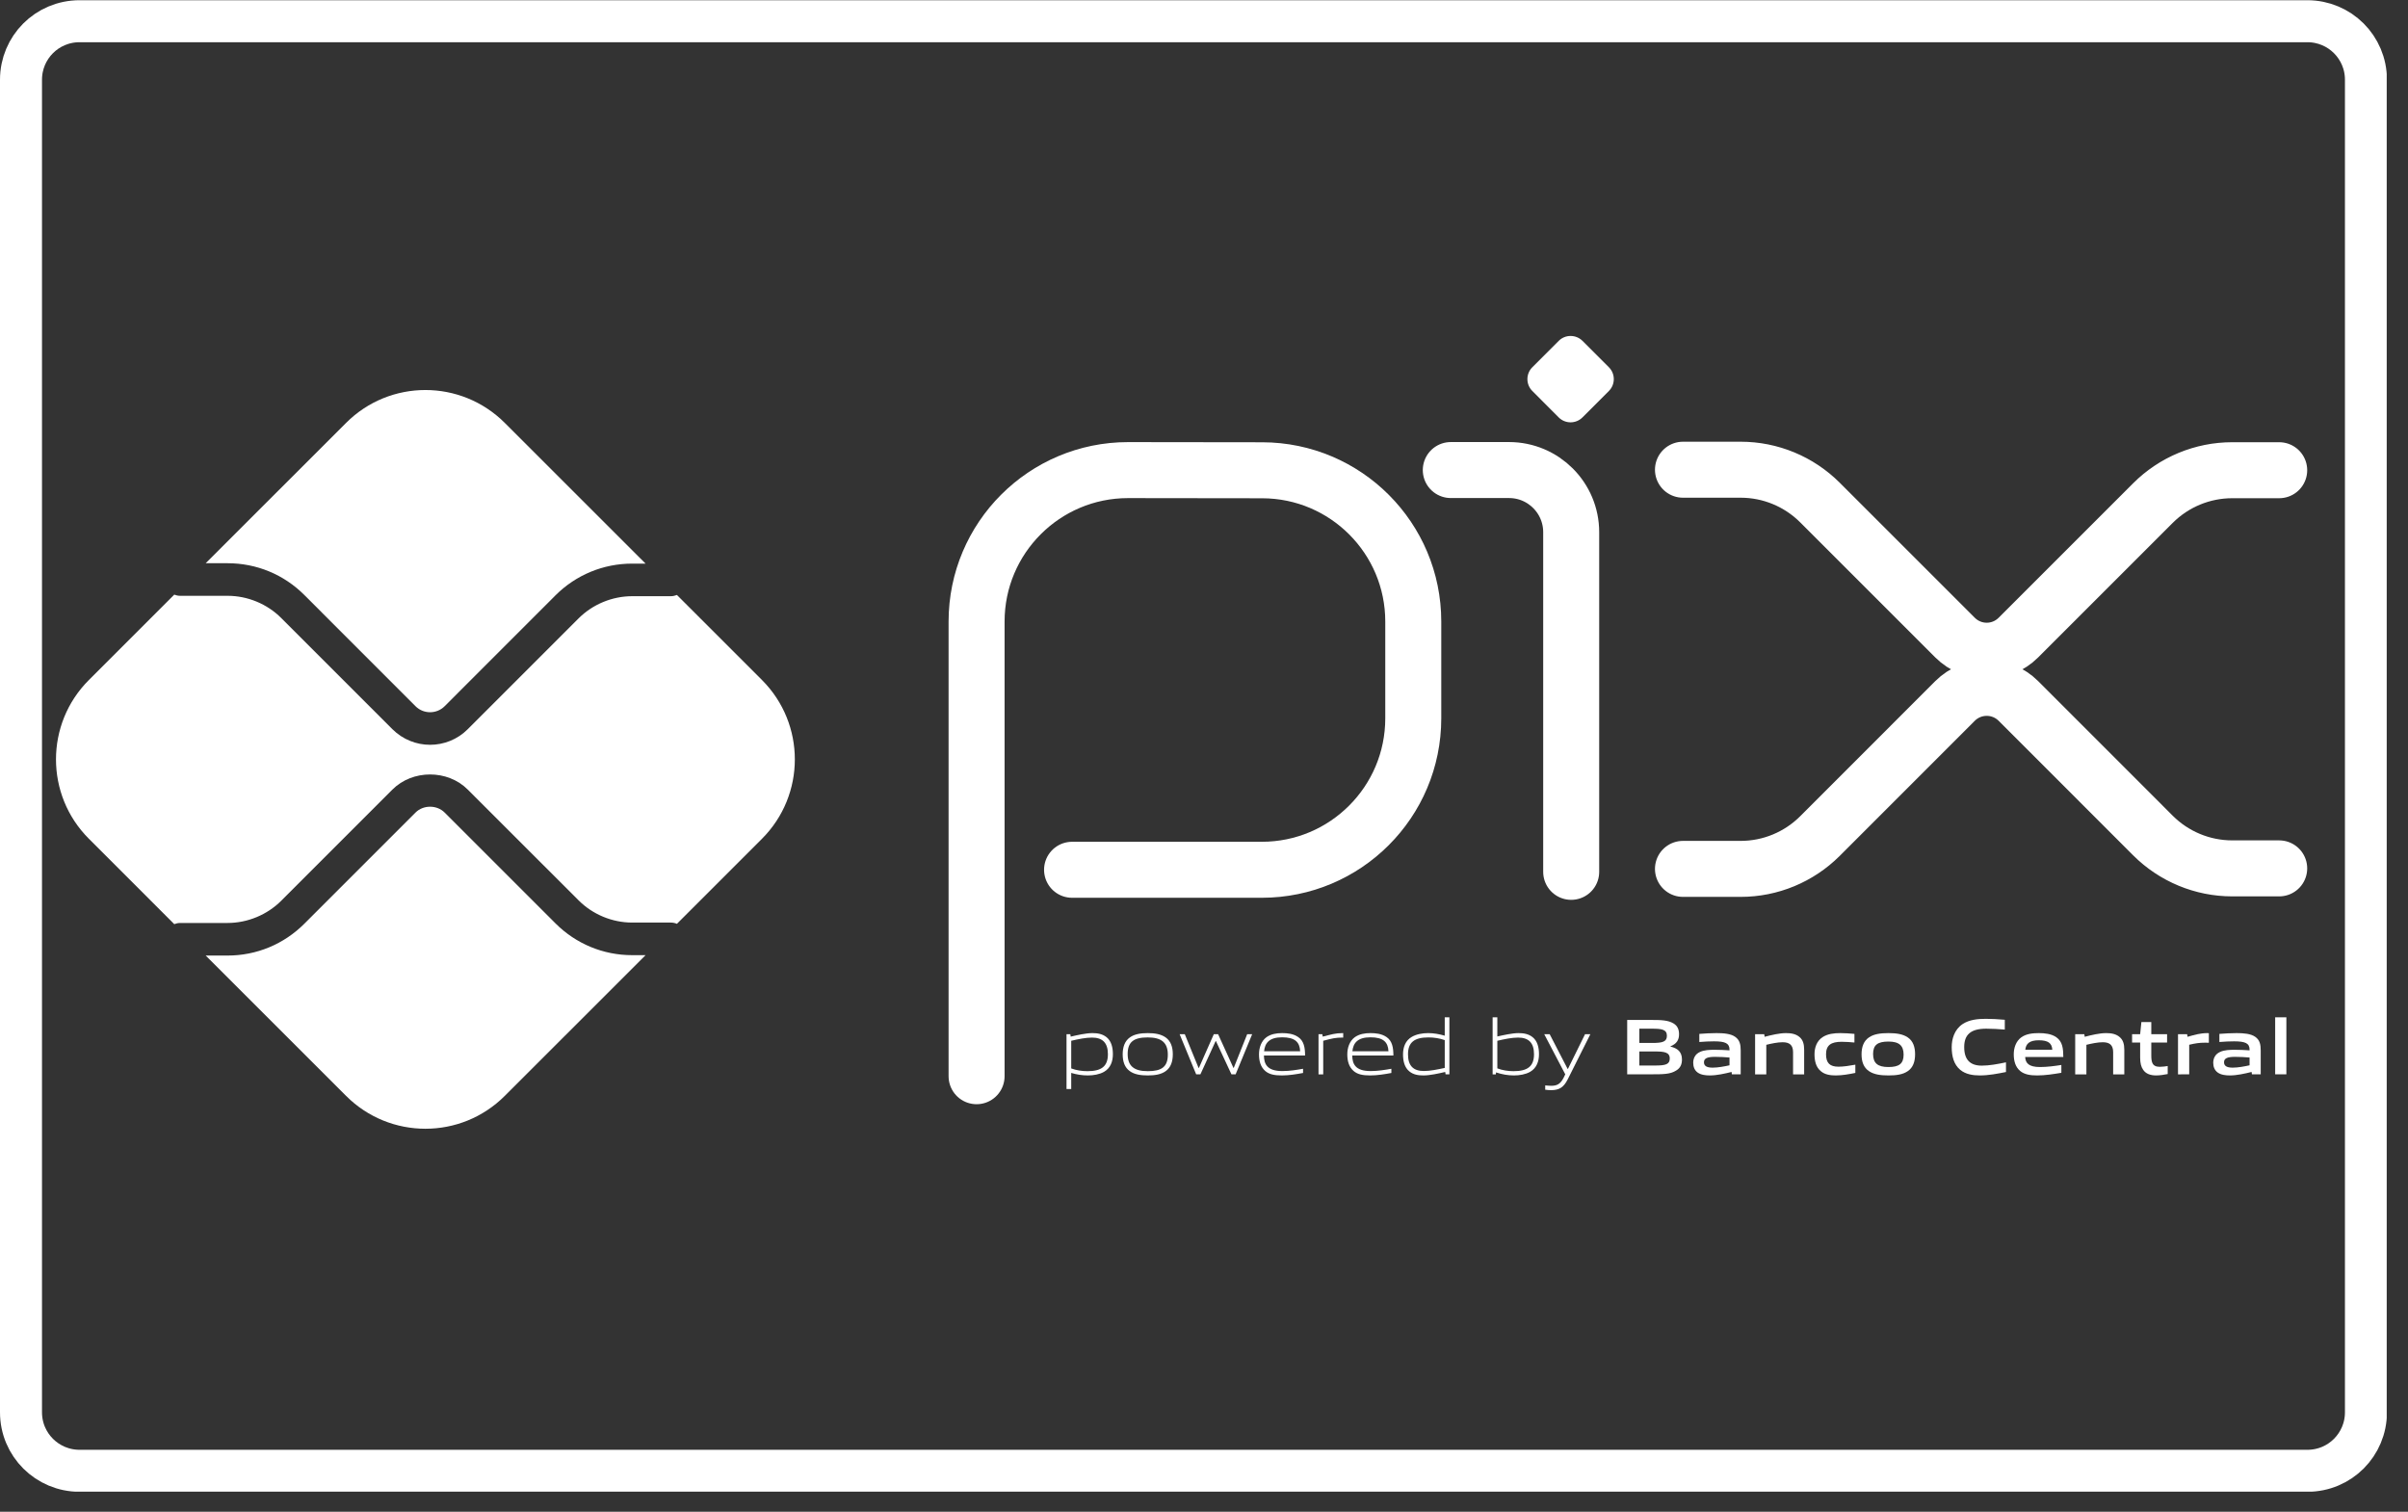
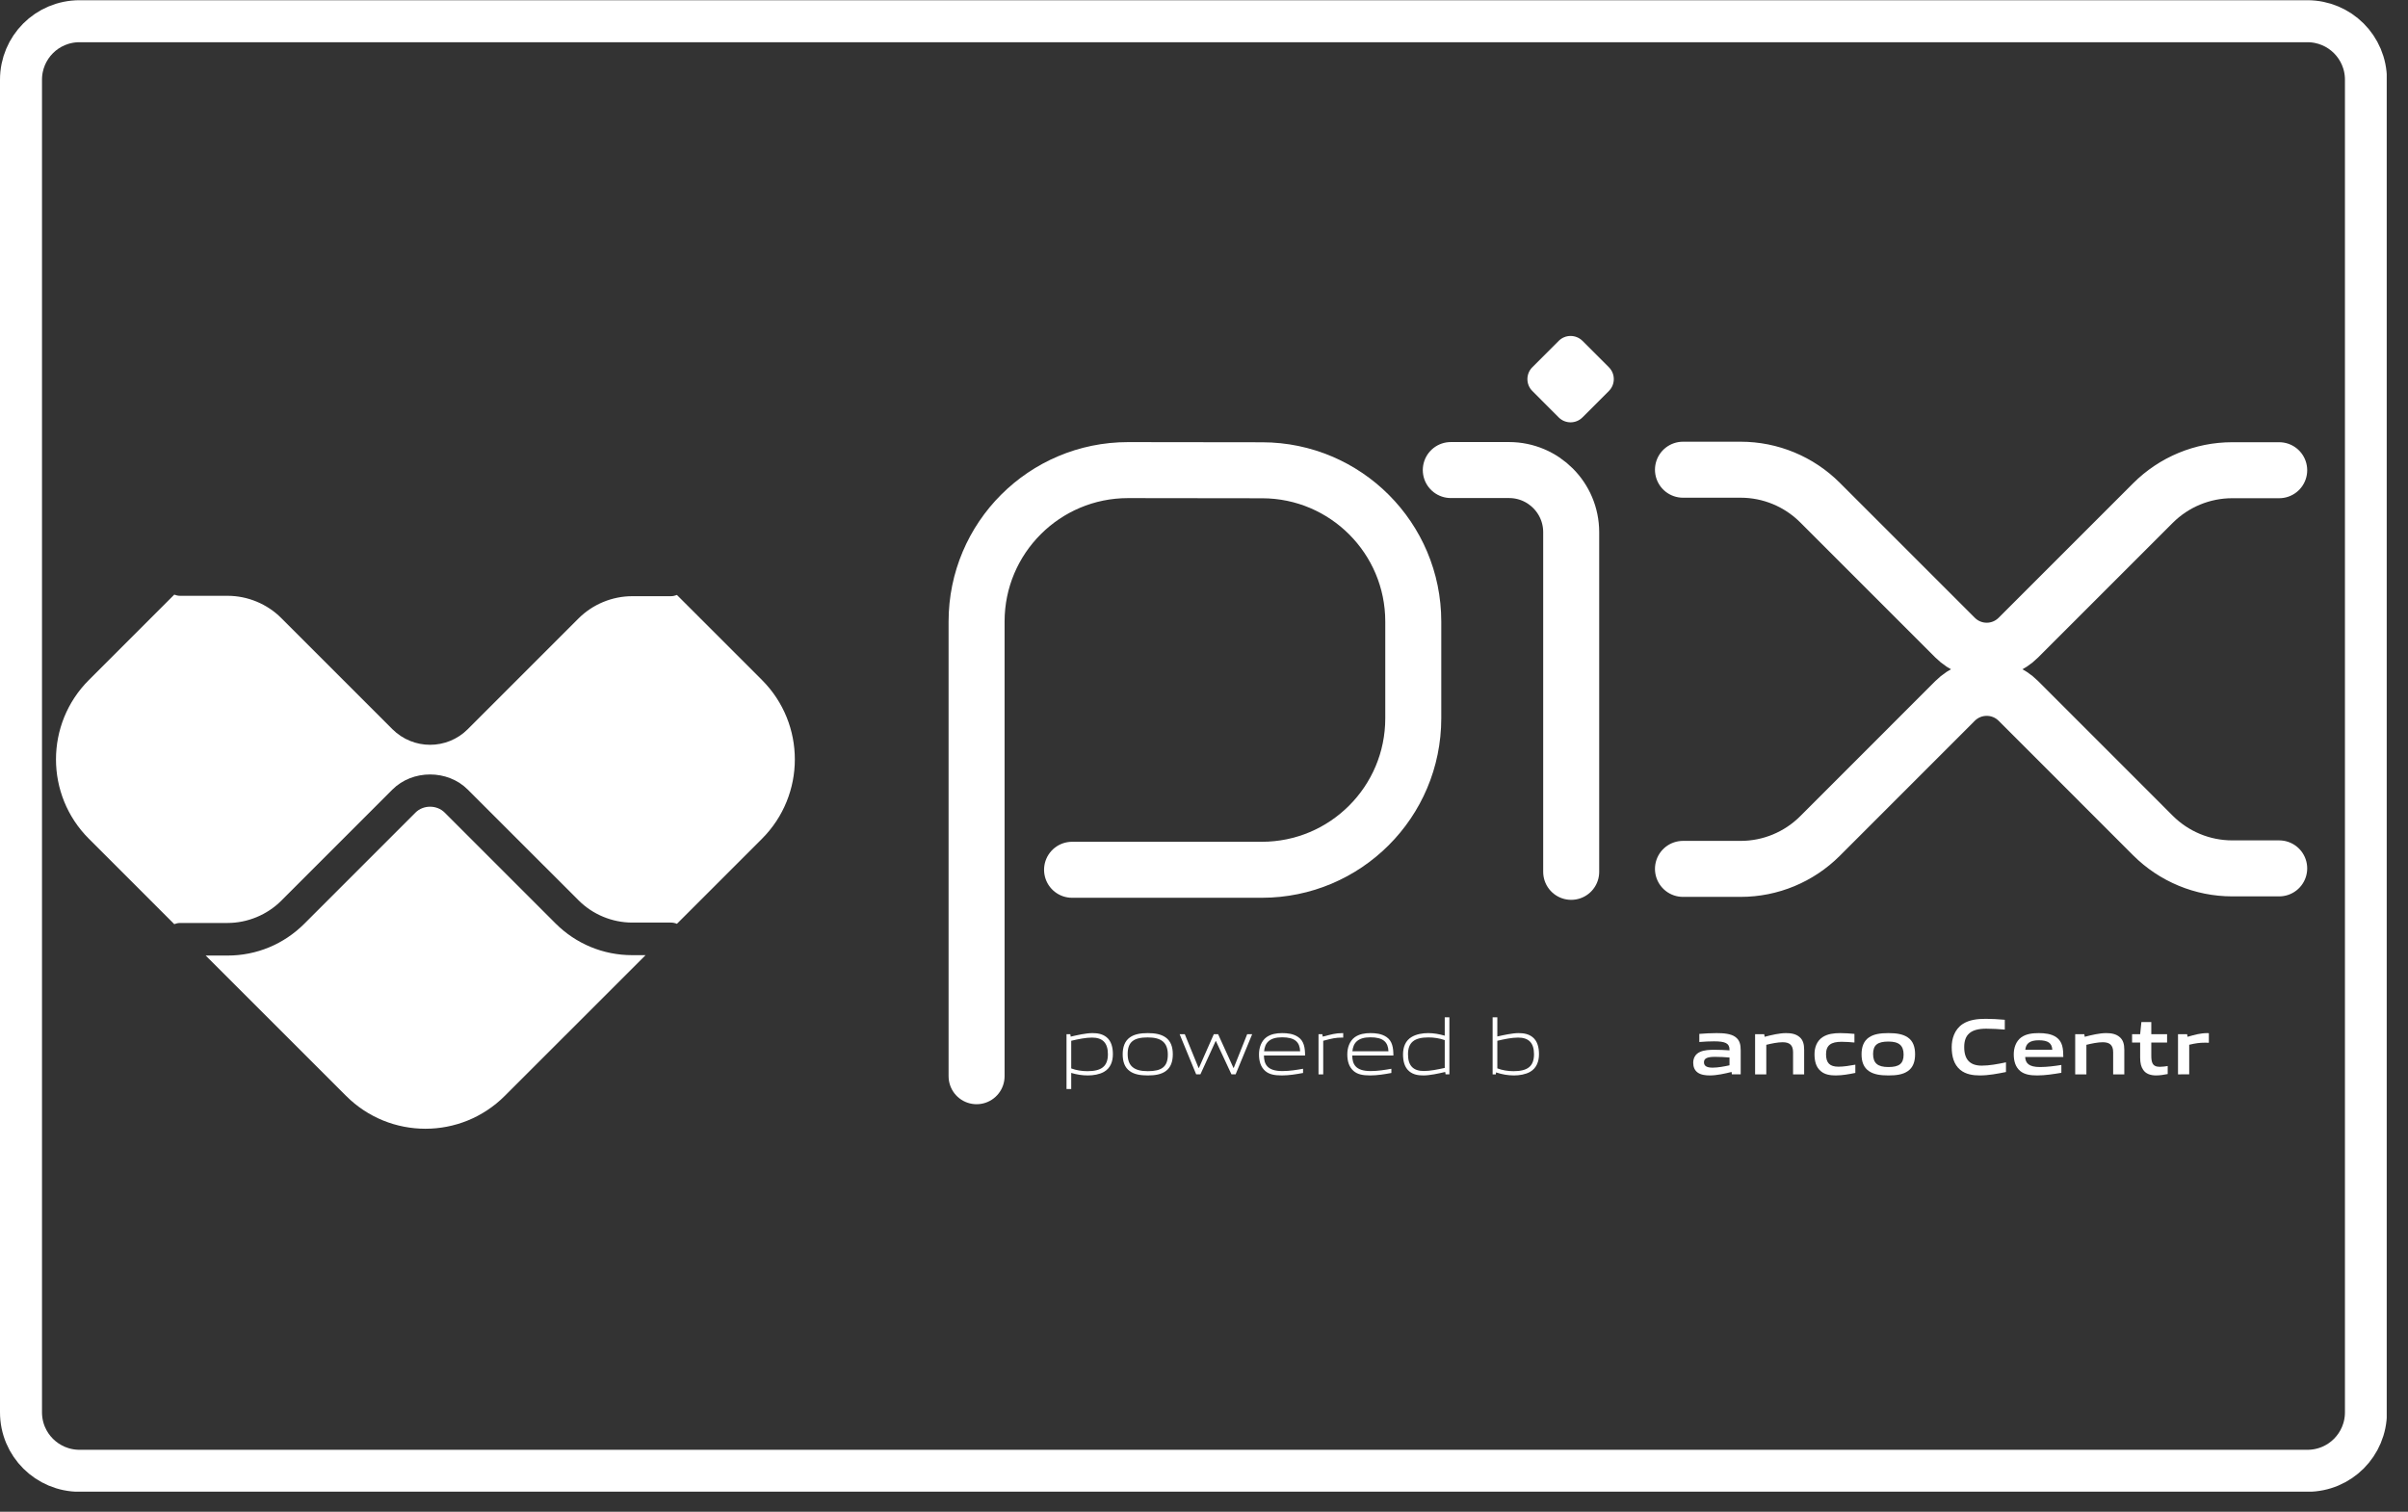
<svg xmlns="http://www.w3.org/2000/svg" width="43" height="27" viewBox="0 0 43 27" fill="none">
  <rect x="0" y="0" width="43" height="27" fill="#333333" stroke="none" />
  <g clip-path="url(#clip0_21_36)">
    <path d="M42.249 25.223C42.249 25.799 41.785 26.268 41.203 26.268H1.421C0.845 26.268 0.375 25.804 0.375 25.223V1.424C0.375 0.848 0.839 0.379 1.421 0.379H41.203C41.779 0.379 42.249 0.843 42.249 1.424V25.223Z" stroke="white" stroke-width="0.75" />
    <path d="M17.439 19.221V11.101C17.439 9.607 18.65 8.396 20.144 8.396L22.541 8.399C24.031 8.402 25.237 9.611 25.237 11.101V12.829C25.237 14.323 24.026 15.534 22.532 15.534H19.144" stroke="white" stroke-miterlimit="10" stroke-linecap="round" stroke-linejoin="round" />
    <path d="M25.907 8.395H26.947C27.56 8.395 28.057 8.892 28.057 9.505V15.571" stroke="white" stroke-miterlimit="10" stroke-linecap="round" stroke-linejoin="round" />
    <path d="M27.834 7.455L27.363 6.983C27.246 6.866 27.246 6.676 27.363 6.559L27.834 6.088C27.951 5.971 28.141 5.971 28.259 6.088L28.73 6.559C28.847 6.676 28.847 6.866 28.73 6.983L28.258 7.455C28.141 7.572 27.951 7.572 27.834 7.455Z" fill="white" />
    <path d="M30.053 8.389H31.084C31.615 8.389 32.123 8.6 32.499 8.975L34.911 11.387C35.224 11.7 35.73 11.7 36.043 11.387L38.446 8.984C38.822 8.609 39.33 8.398 39.861 8.398H40.7" stroke="white" stroke-miterlimit="10" stroke-linecap="round" stroke-linejoin="round" />
    <path d="M30.053 15.518H31.084C31.615 15.518 32.123 15.307 32.499 14.932L34.911 12.519C35.224 12.207 35.73 12.207 36.043 12.519L38.446 14.923C38.822 15.298 39.33 15.509 39.861 15.509H40.7" stroke="white" stroke-miterlimit="10" stroke-linecap="round" stroke-linejoin="round" />
    <path d="M11.289 17.059C10.772 17.059 10.285 16.857 9.919 16.491L7.94 14.512C7.801 14.373 7.559 14.373 7.42 14.512L5.434 16.498C5.068 16.864 4.581 17.066 4.063 17.066H3.673L6.18 19.572C6.962 20.355 8.232 20.355 9.014 19.572L11.528 17.059H11.289Z" fill="white" />
-     <path d="M4.063 10.059C4.581 10.059 5.068 10.26 5.434 10.626L7.42 12.613C7.563 12.756 7.797 12.756 7.94 12.613L9.919 10.633C10.285 10.268 10.772 10.066 11.289 10.066H11.528L9.014 7.553C8.231 6.77 6.962 6.77 6.18 7.553L3.673 10.059H4.063Z" fill="white" />
    <path d="M13.607 12.145L12.088 10.626C12.054 10.639 12.018 10.648 11.98 10.648H11.289C10.932 10.648 10.583 10.793 10.331 11.045L8.352 13.024C8.167 13.209 7.923 13.302 7.68 13.302C7.437 13.302 7.194 13.209 7.008 13.024L5.022 11.038C4.77 10.785 4.42 10.641 4.063 10.641H3.214C3.178 10.641 3.144 10.632 3.112 10.62L1.587 12.145C0.804 12.928 0.804 14.197 1.587 14.98L3.112 16.505C3.144 16.493 3.178 16.484 3.214 16.484H4.063C4.42 16.484 4.77 16.339 5.022 16.087L7.008 14.101C7.367 13.742 7.993 13.742 8.352 14.101L10.331 16.079C10.583 16.332 10.932 16.477 11.289 16.477H11.98C12.018 16.477 12.054 16.485 12.088 16.499L13.607 14.98C14.389 14.197 14.389 12.928 13.607 12.145Z" fill="white" />
    <path d="M19.5 18.531C19.388 18.531 19.258 18.558 19.129 18.588V19.082C19.218 19.115 19.32 19.131 19.418 19.131C19.666 19.131 19.784 19.047 19.784 18.828C19.784 18.623 19.687 18.531 19.5 18.531ZM19.045 19.45V18.471H19.113L19.12 18.514C19.235 18.487 19.394 18.451 19.507 18.451C19.599 18.451 19.687 18.465 19.761 18.525C19.846 18.595 19.873 18.707 19.873 18.828C19.873 18.956 19.831 19.077 19.714 19.143C19.634 19.189 19.524 19.207 19.426 19.207C19.326 19.207 19.229 19.192 19.129 19.162V19.45H19.045Z" fill="white" />
    <path d="M20.496 18.528C20.248 18.528 20.137 18.606 20.137 18.824C20.137 19.036 20.247 19.131 20.496 19.131C20.743 19.131 20.854 19.054 20.854 18.836C20.854 18.624 20.744 18.528 20.496 18.528ZM20.815 19.131C20.733 19.19 20.622 19.207 20.496 19.207C20.367 19.207 20.256 19.189 20.176 19.131C20.085 19.067 20.048 18.962 20.048 18.83C20.048 18.7 20.085 18.593 20.176 18.528C20.256 18.47 20.367 18.451 20.496 18.451C20.624 18.451 20.733 18.47 20.815 18.528C20.907 18.593 20.943 18.7 20.943 18.828C20.943 18.961 20.906 19.067 20.815 19.131Z" fill="white" />
    <path d="M21.99 19.187L21.713 18.593H21.708L21.436 19.187H21.36L21.065 18.471H21.157L21.403 19.073H21.409L21.675 18.471H21.752L22.026 19.073H22.031L22.271 18.471H22.36L22.065 19.187H21.99Z" fill="white" />
    <path d="M22.895 18.526C22.665 18.526 22.587 18.629 22.573 18.776H23.217C23.21 18.613 23.126 18.526 22.895 18.526ZM22.892 19.207C22.755 19.207 22.665 19.188 22.594 19.128C22.511 19.055 22.482 18.951 22.482 18.83C22.482 18.715 22.521 18.593 22.616 18.524C22.695 18.468 22.793 18.451 22.895 18.451C22.987 18.451 23.094 18.461 23.181 18.521C23.285 18.59 23.305 18.712 23.305 18.851H22.57C22.573 18.999 22.621 19.129 22.899 19.129C23.031 19.129 23.155 19.108 23.269 19.088V19.163C23.15 19.185 23.018 19.207 22.892 19.207Z" fill="white" />
    <path d="M23.545 19.188V18.471H23.613L23.62 18.514C23.772 18.476 23.843 18.451 23.976 18.451H23.986V18.531H23.966C23.854 18.531 23.786 18.546 23.629 18.588V19.188H23.545Z" fill="white" />
    <path d="M24.472 18.526C24.242 18.526 24.164 18.629 24.15 18.776H24.794C24.787 18.613 24.703 18.526 24.472 18.526ZM24.469 19.207C24.332 19.207 24.242 19.188 24.172 19.128C24.088 19.055 24.059 18.951 24.059 18.83C24.059 18.715 24.098 18.593 24.193 18.524C24.272 18.468 24.37 18.451 24.472 18.451C24.564 18.451 24.671 18.461 24.759 18.521C24.862 18.59 24.882 18.712 24.882 18.851H24.147C24.15 18.999 24.198 19.129 24.476 19.129C24.608 19.129 24.732 19.108 24.846 19.088V19.163C24.727 19.185 24.595 19.207 24.469 19.207Z" fill="white" />
    <path d="M25.799 18.576C25.709 18.544 25.607 18.528 25.509 18.528C25.261 18.528 25.143 18.612 25.143 18.83C25.143 19.037 25.24 19.128 25.427 19.128C25.539 19.128 25.669 19.101 25.799 19.073V18.576ZM25.814 19.187L25.807 19.145C25.692 19.172 25.533 19.207 25.42 19.207C25.328 19.207 25.24 19.195 25.166 19.134C25.081 19.064 25.054 18.952 25.054 18.83C25.054 18.703 25.097 18.582 25.213 18.517C25.294 18.47 25.403 18.451 25.502 18.451C25.601 18.451 25.698 18.468 25.799 18.497V18.169H25.882V19.187H25.814Z" fill="white" />
    <path d="M27.109 18.531C26.997 18.531 26.867 18.558 26.738 18.588V19.081C26.828 19.115 26.929 19.131 27.027 19.131C27.275 19.131 27.393 19.047 27.393 18.828C27.393 18.623 27.296 18.531 27.109 18.531ZM27.323 19.143C27.242 19.189 27.133 19.207 27.035 19.207C26.929 19.207 26.823 19.189 26.715 19.153L26.711 19.188H26.654V18.169H26.738V18.511C26.852 18.486 27.007 18.451 27.116 18.451C27.208 18.451 27.296 18.465 27.37 18.525C27.455 18.595 27.482 18.707 27.482 18.828C27.482 18.956 27.439 19.077 27.323 19.143Z" fill="white" />
-     <path d="M27.593 19.462V19.385C27.634 19.389 27.673 19.392 27.7 19.392C27.803 19.392 27.865 19.362 27.924 19.244L27.951 19.187L27.576 18.471H27.673L27.993 19.09H27.999L28.304 18.471H28.399L27.996 19.275C27.922 19.422 27.843 19.47 27.697 19.47C27.664 19.47 27.629 19.467 27.593 19.462Z" fill="white" />
-     <path d="M29.552 18.779H29.274V19.03H29.553C29.745 19.03 29.817 19.009 29.817 18.904C29.817 18.792 29.718 18.779 29.552 18.779ZM29.501 18.372H29.274V18.627H29.502C29.691 18.627 29.766 18.605 29.766 18.498C29.766 18.385 29.671 18.372 29.501 18.372ZM29.932 19.119C29.83 19.185 29.706 19.187 29.481 19.187H29.057V18.216H29.471C29.665 18.216 29.784 18.219 29.884 18.278C29.955 18.321 29.983 18.386 29.983 18.471C29.983 18.573 29.941 18.642 29.83 18.687V18.692C29.955 18.721 30.035 18.785 30.035 18.922C30.035 19.016 30.002 19.077 29.932 19.119Z" fill="white" />
    <path d="M30.884 18.887C30.8 18.88 30.715 18.875 30.626 18.875C30.48 18.875 30.428 18.905 30.428 18.972C30.428 19.034 30.471 19.068 30.583 19.068C30.677 19.068 30.789 19.047 30.884 19.026V18.887ZM30.926 19.187L30.921 19.145C30.799 19.175 30.657 19.207 30.532 19.207C30.455 19.207 30.373 19.197 30.315 19.155C30.261 19.116 30.236 19.054 30.236 18.982C30.236 18.901 30.271 18.826 30.356 18.788C30.431 18.752 30.532 18.749 30.624 18.749C30.699 18.749 30.8 18.753 30.884 18.759V18.746C30.884 18.634 30.81 18.598 30.609 18.598C30.531 18.598 30.436 18.602 30.345 18.61V18.465C30.445 18.457 30.559 18.451 30.653 18.451C30.777 18.451 30.907 18.461 30.986 18.518C31.068 18.576 31.084 18.657 31.084 18.763V19.187H30.926Z" fill="white" />
    <path d="M32.019 19.188V18.792C32.019 18.661 31.952 18.614 31.833 18.614C31.745 18.614 31.634 18.637 31.541 18.66V19.188H31.341V18.471H31.504L31.511 18.517C31.637 18.484 31.778 18.451 31.894 18.451C31.982 18.451 32.071 18.464 32.139 18.525C32.196 18.576 32.217 18.647 32.217 18.749V19.188H32.019Z" fill="white" />
    <path d="M32.782 19.207C32.69 19.207 32.589 19.195 32.516 19.132C32.428 19.061 32.402 18.949 32.402 18.828C32.402 18.715 32.439 18.592 32.548 18.522C32.638 18.464 32.748 18.451 32.863 18.451C32.945 18.451 33.026 18.457 33.115 18.465V18.619C33.043 18.612 32.957 18.606 32.887 18.606C32.697 18.606 32.608 18.666 32.608 18.83C32.608 18.985 32.675 19.051 32.83 19.051C32.921 19.051 33.028 19.034 33.131 19.015V19.162C33.019 19.185 32.897 19.207 32.782 19.207Z" fill="white" />
    <path d="M33.722 18.602C33.532 18.602 33.448 18.661 33.448 18.824C33.448 18.988 33.53 19.057 33.722 19.057C33.91 19.057 33.993 18.999 33.993 18.836C33.993 18.673 33.912 18.602 33.722 18.602ZM34.065 19.132C33.977 19.192 33.862 19.207 33.722 19.207C33.578 19.207 33.464 19.19 33.377 19.132C33.278 19.067 33.242 18.959 33.242 18.83C33.242 18.701 33.278 18.592 33.377 18.526C33.464 18.468 33.578 18.451 33.722 18.451C33.864 18.451 33.977 18.468 34.065 18.526C34.164 18.592 34.198 18.701 34.198 18.829C34.198 18.958 34.163 19.067 34.065 19.132Z" fill="white" />
    <path d="M35.353 19.207C35.232 19.207 35.102 19.188 35.004 19.107C34.888 19.01 34.852 18.861 34.852 18.701C34.852 18.558 34.898 18.388 35.049 18.288C35.167 18.212 35.313 18.196 35.461 18.196C35.568 18.196 35.679 18.203 35.8 18.213V18.388C35.696 18.379 35.568 18.372 35.469 18.372C35.193 18.372 35.075 18.477 35.075 18.701C35.075 18.929 35.184 19.032 35.388 19.032C35.522 19.032 35.67 19.005 35.821 18.973V19.146C35.67 19.176 35.513 19.207 35.353 19.207Z" fill="white" />
    <path d="M36.408 18.579C36.242 18.579 36.178 18.639 36.166 18.748H36.648C36.642 18.632 36.574 18.579 36.408 18.579ZM36.379 19.207C36.261 19.207 36.154 19.193 36.075 19.128C35.99 19.057 35.96 18.951 35.96 18.829C35.96 18.719 35.996 18.598 36.095 18.526C36.183 18.464 36.295 18.451 36.408 18.451C36.51 18.451 36.631 18.463 36.719 18.524C36.834 18.605 36.843 18.729 36.845 18.877H36.164C36.169 18.986 36.227 19.057 36.428 19.057C36.553 19.057 36.692 19.039 36.81 19.02V19.16C36.672 19.183 36.522 19.207 36.379 19.207Z" fill="white" />
    <path d="M37.735 19.188V18.792C37.735 18.661 37.668 18.614 37.549 18.614C37.461 18.614 37.35 18.637 37.257 18.66V19.188H37.057V18.471H37.22L37.227 18.517C37.353 18.484 37.494 18.451 37.61 18.451C37.698 18.451 37.787 18.464 37.855 18.525C37.912 18.576 37.934 18.647 37.934 18.749V19.188H37.735Z" fill="white" />
    <path d="M38.502 19.207C38.406 19.207 38.318 19.18 38.27 19.105C38.234 19.054 38.217 18.985 38.217 18.888V18.62H38.073V18.471H38.217L38.239 18.254H38.416V18.471H38.698V18.62H38.416V18.85C38.416 18.905 38.42 18.952 38.436 18.986C38.457 19.034 38.504 19.053 38.566 19.053C38.613 19.053 38.67 19.046 38.709 19.039V19.182C38.644 19.195 38.569 19.207 38.502 19.207Z" fill="white" />
    <path d="M38.893 19.188V18.471H39.056L39.063 18.517C39.195 18.48 39.293 18.451 39.418 18.451C39.424 18.451 39.432 18.451 39.444 18.453V18.623C39.421 18.622 39.394 18.622 39.374 18.622C39.276 18.622 39.203 18.633 39.093 18.659V19.187L38.893 19.188Z" fill="white" />
-     <path d="M40.171 18.887C40.087 18.88 40.002 18.875 39.912 18.875C39.766 18.875 39.715 18.905 39.715 18.972C39.715 19.034 39.758 19.068 39.87 19.068C39.964 19.068 40.075 19.047 40.171 19.026V18.887ZM40.213 19.187L40.207 19.145C40.085 19.175 39.943 19.207 39.819 19.207C39.742 19.207 39.66 19.197 39.602 19.155C39.548 19.116 39.522 19.054 39.522 18.982C39.522 18.901 39.558 18.826 39.643 18.788C39.718 18.752 39.819 18.749 39.911 18.749C39.986 18.749 40.087 18.753 40.171 18.759V18.746C40.171 18.634 40.097 18.598 39.895 18.598C39.817 18.598 39.722 18.602 39.632 18.61V18.465C39.732 18.457 39.846 18.451 39.94 18.451C40.064 18.451 40.193 18.461 40.273 18.518C40.355 18.576 40.37 18.657 40.37 18.763V19.187H40.213Z" fill="white" />
-     <path d="M40.628 18.169H40.828V19.187H40.628V18.169Z" fill="white" />
  </g>
  <defs>
    <clipPath id="clip0_21_36">
      <rect width="42.62" height="26.64" fill="white" />
    </clipPath>
  </defs>
</svg>